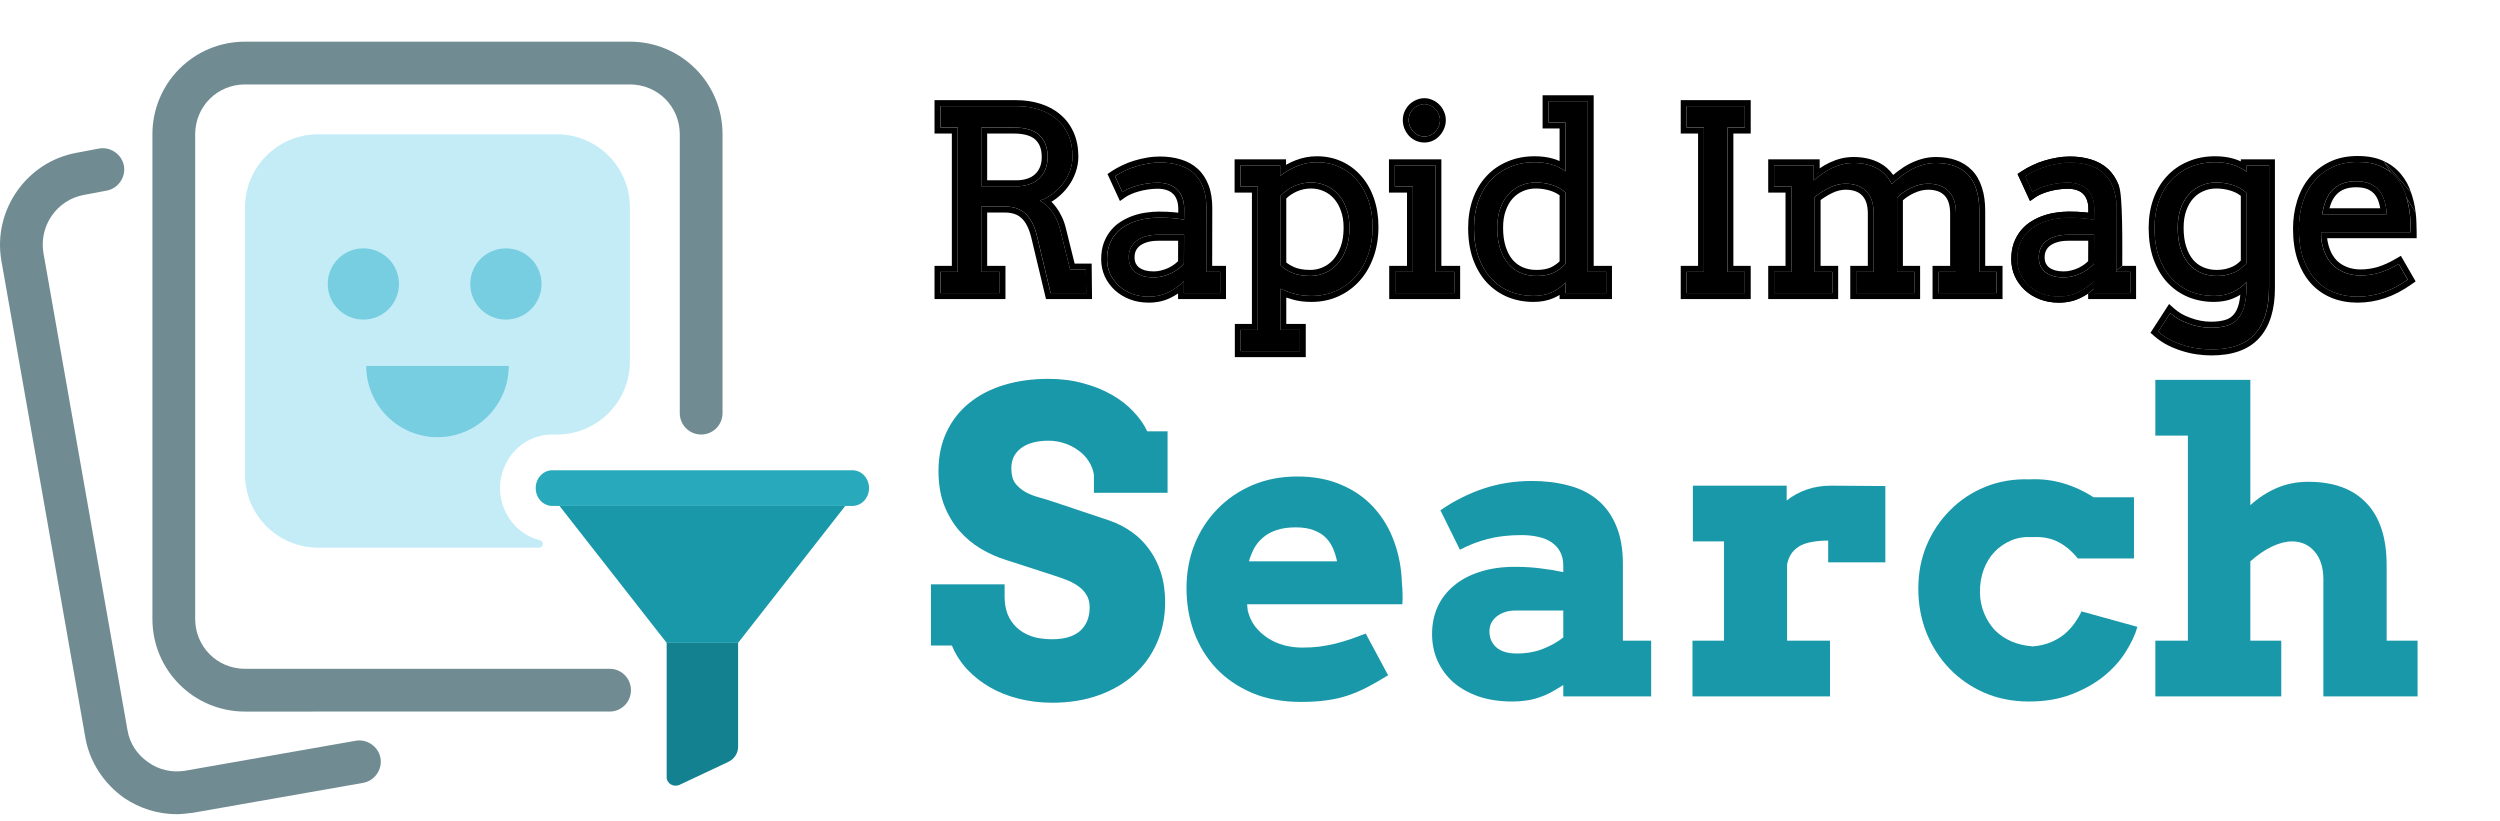
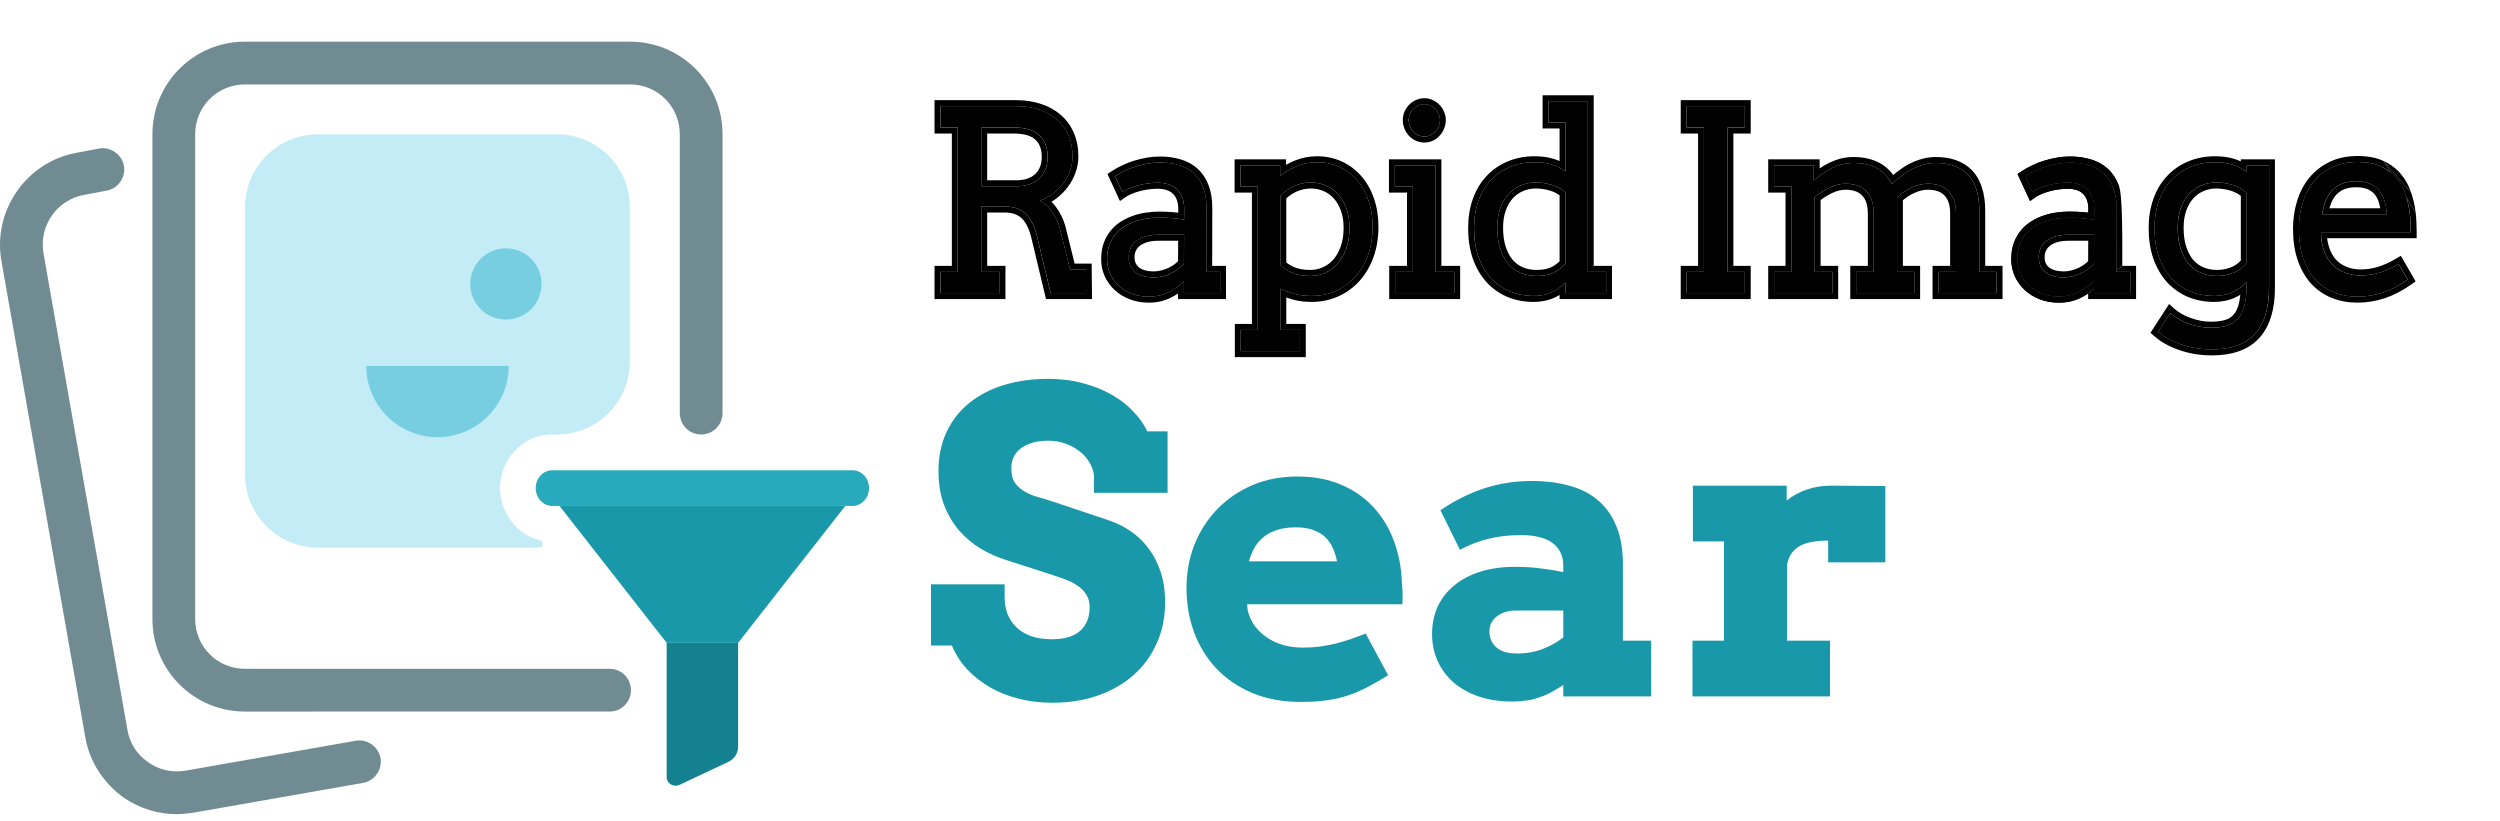
<svg xmlns="http://www.w3.org/2000/svg" width="137" height="45" viewBox="0 0 137 45" fill="none">
  <path d="M59.947 26.023C59.91 25.763 59.817 25.517 59.668 25.287C59.527 25.057 59.341 24.86 59.111 24.696C58.888 24.525 58.632 24.391 58.342 24.295C58.059 24.198 57.762 24.15 57.45 24.15C57.167 24.15 56.903 24.18 56.658 24.239C56.413 24.299 56.197 24.391 56.011 24.518C55.833 24.637 55.688 24.793 55.577 24.986C55.473 25.179 55.421 25.41 55.421 25.677C55.421 26.012 55.491 26.279 55.632 26.48C55.781 26.673 55.967 26.833 56.19 26.959C56.42 27.086 56.673 27.186 56.948 27.26C57.223 27.335 57.491 27.416 57.751 27.506L60.817 28.531C61.24 28.68 61.638 28.884 62.01 29.145C62.381 29.405 62.701 29.721 62.968 30.092C63.243 30.464 63.459 30.891 63.615 31.374C63.771 31.858 63.849 32.4 63.849 33.002C63.849 33.82 63.697 34.567 63.392 35.243C63.095 35.919 62.675 36.499 62.132 36.982C61.59 37.465 60.939 37.841 60.181 38.108C59.423 38.376 58.583 38.51 57.661 38.51C57.015 38.51 56.402 38.435 55.822 38.287C55.25 38.146 54.726 37.938 54.25 37.663C53.774 37.388 53.358 37.06 53.001 36.681C52.644 36.295 52.366 35.86 52.165 35.377H51.017V32.021H55.053V32.712C55.053 33.047 55.105 33.355 55.209 33.638C55.32 33.92 55.484 34.165 55.699 34.373C55.915 34.582 56.186 34.745 56.513 34.864C56.84 34.976 57.223 35.031 57.661 35.031C58.331 35.031 58.84 34.879 59.189 34.574C59.538 34.262 59.713 33.831 59.713 33.281C59.713 32.998 59.65 32.764 59.523 32.578C59.404 32.385 59.248 32.225 59.055 32.099C58.862 31.965 58.646 31.854 58.408 31.765C58.171 31.675 57.937 31.594 57.706 31.519L55.153 30.694C54.67 30.546 54.202 30.338 53.748 30.07C53.302 29.802 52.905 29.468 52.555 29.067C52.213 28.665 51.938 28.197 51.73 27.662C51.529 27.119 51.429 26.502 51.429 25.811C51.429 25.008 51.578 24.295 51.875 23.67C52.172 23.039 52.589 22.507 53.124 22.076C53.659 21.645 54.294 21.318 55.03 21.095C55.766 20.872 56.573 20.761 57.45 20.761C58.141 20.761 58.78 20.842 59.367 21.006C59.955 21.162 60.478 21.374 60.939 21.641C61.408 21.909 61.801 22.217 62.121 22.567C62.448 22.909 62.697 23.265 62.868 23.637H63.983V27.004H59.947V26.023Z" fill="#1998AA" />
  <path d="M68.342 33.114L68.376 33.459C68.458 33.794 68.595 34.087 68.788 34.34C68.989 34.593 69.223 34.805 69.491 34.976C69.758 35.147 70.056 35.277 70.383 35.366C70.71 35.448 71.04 35.488 71.375 35.488C71.709 35.488 72.025 35.47 72.323 35.433C72.627 35.388 72.921 35.332 73.203 35.266C73.486 35.191 73.761 35.109 74.028 35.02C74.296 34.924 74.567 34.823 74.842 34.719L76.069 37.005C75.645 37.265 75.255 37.488 74.898 37.674C74.549 37.852 74.196 38.001 73.839 38.12C73.482 38.239 73.103 38.324 72.702 38.376C72.3 38.435 71.832 38.465 71.297 38.465C70.293 38.465 69.401 38.302 68.621 37.975C67.841 37.64 67.183 37.191 66.648 36.626C66.12 36.061 65.715 35.399 65.432 34.641C65.157 33.883 65.02 33.08 65.02 32.233C65.02 31.386 65.165 30.59 65.455 29.847C65.752 29.104 66.168 28.457 66.703 27.907C67.239 27.35 67.878 26.911 68.621 26.591C69.364 26.272 70.189 26.112 71.096 26.112C72.003 26.112 72.806 26.264 73.504 26.569C74.21 26.866 74.805 27.283 75.288 27.818C75.771 28.346 76.143 28.97 76.403 29.691C76.663 30.404 76.805 31.174 76.827 31.999C76.849 32.185 76.86 32.37 76.86 32.556C76.868 32.735 76.864 32.92 76.849 33.114H68.342ZM71.007 28.899C70.591 28.899 70.234 28.951 69.937 29.055C69.647 29.152 69.401 29.29 69.201 29.468C69 29.639 68.84 29.836 68.721 30.059C68.603 30.282 68.51 30.516 68.443 30.761H73.27C73.218 30.509 73.144 30.271 73.047 30.048C72.951 29.825 72.817 29.628 72.646 29.457C72.475 29.286 72.256 29.152 71.988 29.055C71.728 28.951 71.401 28.899 71.007 28.899Z" fill="#1998AA" />
  <path d="M85.668 37.54C85.408 37.703 85.17 37.845 84.954 37.964C84.739 38.075 84.523 38.164 84.308 38.231C84.092 38.305 83.869 38.358 83.639 38.387C83.409 38.424 83.156 38.443 82.881 38.443C82.189 38.443 81.569 38.35 81.019 38.164C80.476 37.971 80.015 37.711 79.636 37.384C79.265 37.049 78.979 36.659 78.778 36.213C78.577 35.76 78.477 35.269 78.477 34.742C78.477 34.206 78.577 33.712 78.778 33.259C78.986 32.805 79.283 32.419 79.67 32.099C80.056 31.772 80.528 31.519 81.086 31.341C81.651 31.155 82.294 31.062 83.014 31.062C83.542 31.062 84.022 31.092 84.453 31.151C84.891 31.203 85.296 31.27 85.668 31.352V30.995C85.668 30.706 85.612 30.456 85.501 30.248C85.389 30.033 85.233 29.858 85.032 29.724C84.832 29.583 84.59 29.483 84.308 29.423C84.025 29.356 83.717 29.323 83.382 29.323C82.684 29.323 82.067 29.394 81.532 29.535C81.004 29.669 80.495 29.866 80.004 30.126L78.934 27.963C79.692 27.442 80.484 27.045 81.309 26.77C82.141 26.495 83.022 26.357 83.951 26.357C84.672 26.357 85.337 26.439 85.947 26.603C86.564 26.759 87.091 27.019 87.53 27.383C87.969 27.74 88.31 28.208 88.556 28.788C88.808 29.368 88.935 30.074 88.935 30.906V35.109H90.484V38.164H85.668V37.54ZM83.126 35.812C83.654 35.812 84.133 35.726 84.564 35.555C84.995 35.384 85.363 35.176 85.668 34.931V33.459H82.992C82.821 33.459 82.654 33.485 82.49 33.537C82.327 33.589 82.178 33.664 82.045 33.76C81.918 33.857 81.814 33.976 81.732 34.117C81.658 34.258 81.621 34.422 81.621 34.608C81.621 34.95 81.743 35.236 81.989 35.466C82.242 35.697 82.621 35.812 83.126 35.812Z" fill="#1998AA" />
  <path d="M103.317 30.817H100.184V29.624C99.879 29.624 99.601 29.646 99.348 29.691C99.095 29.728 98.872 29.795 98.679 29.892C98.493 29.988 98.333 30.122 98.2 30.293C98.073 30.464 97.984 30.676 97.932 30.928V35.109H100.284V38.164H92.748V35.109H94.476V29.669H92.77V26.614H97.91V27.428C98.237 27.168 98.605 26.967 99.013 26.826C99.422 26.684 99.868 26.614 100.351 26.614C100.842 26.614 101.347 26.617 101.868 26.625C102.388 26.632 102.871 26.636 103.317 26.636V30.817Z" fill="#1998AA" />
-   <path d="M113.864 30.605C113.544 30.204 113.188 29.903 112.794 29.702C112.4 29.494 111.935 29.405 111.4 29.434C110.969 29.405 110.575 29.464 110.218 29.613C109.869 29.762 109.564 29.97 109.304 30.237C109.051 30.505 108.854 30.824 108.713 31.196C108.572 31.56 108.501 31.973 108.501 32.434C108.501 32.842 108.576 33.229 108.724 33.593C108.873 33.957 109.074 34.273 109.326 34.541C109.587 34.801 109.891 35.005 110.241 35.154C110.597 35.303 110.984 35.392 111.4 35.422C111.749 35.392 112.065 35.321 112.348 35.21C112.638 35.091 112.894 34.942 113.117 34.764C113.34 34.578 113.53 34.373 113.686 34.151C113.849 33.92 113.976 33.705 114.065 33.504L117.131 34.351C117.004 34.797 116.785 35.262 116.473 35.745C116.168 36.228 115.767 36.67 115.269 37.072C114.778 37.465 114.191 37.793 113.507 38.053C112.831 38.313 112.058 38.443 111.188 38.443C110.304 38.443 109.49 38.283 108.747 37.964C108.003 37.636 107.364 37.194 106.829 36.637C106.294 36.079 105.874 35.425 105.569 34.675C105.272 33.924 105.123 33.117 105.123 32.255C105.123 31.4 105.276 30.609 105.58 29.881C105.892 29.145 106.32 28.505 106.862 27.963C107.405 27.413 108.048 26.985 108.791 26.681C109.542 26.376 110.356 26.238 111.233 26.268C111.857 26.238 112.463 26.309 113.05 26.48C113.637 26.651 114.195 26.907 114.723 27.249H116.941V30.605H113.864Z" fill="#1998AA" />
-   <path d="M118.112 20.816H123.319V27.684C123.757 27.283 124.236 26.971 124.757 26.748C125.284 26.517 125.864 26.402 126.496 26.402C127.886 26.402 128.949 26.792 129.685 27.573C130.42 28.346 130.788 29.479 130.788 30.973V35.109H132.483V38.164H127.321V31.753C127.321 31.107 127.161 30.598 126.842 30.226C126.522 29.854 126.109 29.669 125.604 29.669C125.27 29.669 124.905 29.762 124.511 29.947C124.118 30.133 123.72 30.404 123.319 30.761V35.109H125.013V38.164H118.112V35.109H119.896V23.871H118.112V20.816Z" fill="#1998AA" />
  <path d="M51.538 5.816H55.698C56.142 5.816 56.551 5.876 56.924 5.998C57.302 6.115 57.628 6.291 57.9 6.525C58.177 6.755 58.392 7.043 58.546 7.39C58.7 7.737 58.777 8.136 58.777 8.587C58.777 8.843 58.731 9.098 58.639 9.35C58.551 9.598 58.425 9.83 58.263 10.046C58.104 10.258 57.916 10.447 57.696 10.614C57.476 10.781 57.236 10.909 56.977 10.999C57.087 11.049 57.197 11.121 57.307 11.216C57.421 11.306 57.526 11.418 57.623 11.554C57.724 11.684 57.814 11.835 57.894 12.007C57.977 12.173 58.043 12.354 58.091 12.547L58.645 14.778H59.509L59.522 16.062H57.577L56.832 12.946C56.696 12.387 56.487 11.977 56.206 11.716C55.929 11.45 55.549 11.317 55.065 11.317H53.78V14.899H54.782V16.062H51.538V14.899H52.487V6.985H51.538V5.816ZM53.78 6.985V10.209H55.698C55.949 10.209 56.177 10.175 56.384 10.107C56.595 10.04 56.775 9.938 56.924 9.803C57.078 9.668 57.197 9.501 57.28 9.303C57.368 9.1 57.412 8.866 57.412 8.6C57.412 8.091 57.263 7.694 56.964 7.411C56.665 7.127 56.19 6.985 55.54 6.985H53.78Z" fill="black" />
  <path d="M64.882 15.413C64.622 15.661 64.335 15.864 64.018 16.021C63.706 16.179 63.35 16.258 62.95 16.258C62.616 16.258 62.308 16.204 62.027 16.096C61.75 15.987 61.511 15.841 61.309 15.656C61.106 15.467 60.948 15.248 60.834 15.001C60.724 14.753 60.669 14.489 60.669 14.21C60.669 13.912 60.711 13.649 60.794 13.419C60.882 13.189 60.996 12.991 61.137 12.824C61.282 12.653 61.449 12.511 61.638 12.399C61.831 12.281 62.032 12.189 62.238 12.121C62.449 12.049 62.662 12 62.877 11.973C63.097 11.941 63.306 11.925 63.504 11.925C63.82 11.925 64.086 11.937 64.302 11.959C64.517 11.977 64.713 12.004 64.888 12.04L64.895 11.466C64.895 11.218 64.86 11.004 64.789 10.824C64.719 10.639 64.62 10.488 64.493 10.371C64.365 10.249 64.212 10.159 64.031 10.101C63.855 10.042 63.658 10.013 63.438 10.013C63.231 10.013 63.034 10.028 62.845 10.06C62.656 10.087 62.478 10.125 62.311 10.175C62.148 10.22 61.996 10.274 61.856 10.337C61.719 10.396 61.603 10.459 61.506 10.526L61.104 9.654C61.267 9.546 61.445 9.447 61.638 9.357C61.831 9.262 62.034 9.184 62.245 9.121C62.46 9.053 62.678 9.001 62.897 8.965C63.121 8.925 63.341 8.904 63.557 8.904C63.952 8.904 64.308 8.954 64.625 9.053C64.941 9.148 65.209 9.296 65.429 9.499C65.649 9.702 65.818 9.961 65.936 10.276C66.055 10.587 66.115 10.961 66.115 11.398L66.108 14.899H66.866V16.062H64.882V15.413ZM63.22 15.203C63.383 15.203 63.546 15.183 63.708 15.143C63.871 15.102 64.025 15.048 64.17 14.98C64.315 14.908 64.449 14.827 64.572 14.737C64.695 14.643 64.798 14.546 64.882 14.446L64.888 12.865H63.464C63.227 12.865 63.009 12.892 62.812 12.946C62.618 13 62.449 13.079 62.304 13.183C62.163 13.286 62.053 13.415 61.974 13.568C61.895 13.721 61.856 13.897 61.856 14.095C61.856 14.28 61.889 14.442 61.955 14.582C62.02 14.717 62.113 14.832 62.231 14.926C62.355 15.016 62.5 15.086 62.667 15.136C62.834 15.181 63.018 15.203 63.22 15.203Z" fill="black" />
  <path d="M67.98 9.06H70.156V9.641C70.446 9.411 70.762 9.229 71.105 9.094C71.448 8.958 71.802 8.891 72.167 8.891C72.615 8.891 73.026 8.976 73.399 9.148C73.773 9.319 74.094 9.56 74.362 9.871C74.635 10.182 74.845 10.556 74.995 10.993C75.144 11.425 75.219 11.905 75.219 12.432C75.219 12.996 75.135 13.509 74.969 13.973C74.802 14.437 74.569 14.836 74.27 15.17C73.975 15.499 73.624 15.755 73.215 15.94C72.806 16.125 72.358 16.217 71.87 16.217C71.523 16.217 71.213 16.179 70.94 16.102C70.672 16.03 70.415 15.936 70.169 15.819V18.083H71.237V19.245H67.993V18.083H68.93V10.222H67.98V9.06ZM71.844 9.999C71.527 9.999 71.222 10.065 70.927 10.195C70.637 10.326 70.384 10.506 70.169 10.736V14.528C70.314 14.681 70.521 14.818 70.789 14.94C71.061 15.062 71.4 15.122 71.804 15.122C72.085 15.122 72.356 15.066 72.615 14.953C72.874 14.841 73.103 14.674 73.301 14.453C73.498 14.228 73.657 13.951 73.775 13.622C73.894 13.293 73.953 12.912 73.953 12.48C73.953 12.083 73.896 11.732 73.782 11.425C73.672 11.119 73.52 10.86 73.327 10.648C73.138 10.436 72.916 10.276 72.661 10.168C72.406 10.056 72.134 9.999 71.844 9.999Z" fill="black" />
  <path d="M76.439 9.06H78.667V14.899H79.695V16.062H76.452V14.899H77.428V10.222H76.439V9.06ZM77.197 6.579C77.197 6.462 77.219 6.352 77.263 6.248C77.311 6.14 77.373 6.048 77.447 5.971C77.526 5.89 77.619 5.827 77.724 5.782C77.83 5.732 77.942 5.707 78.061 5.707C78.175 5.707 78.282 5.732 78.383 5.782C78.489 5.827 78.579 5.89 78.654 5.971C78.733 6.048 78.794 6.14 78.838 6.248C78.887 6.352 78.911 6.462 78.911 6.579C78.911 6.701 78.887 6.816 78.838 6.924C78.794 7.032 78.733 7.129 78.654 7.215C78.579 7.296 78.489 7.361 78.383 7.411C78.282 7.456 78.175 7.478 78.061 7.478C77.942 7.478 77.83 7.456 77.724 7.411C77.619 7.361 77.526 7.296 77.447 7.215C77.373 7.129 77.311 7.032 77.263 6.924C77.219 6.816 77.197 6.701 77.197 6.579Z" fill="black" />
  <path d="M84.858 5.545H87.013V14.899H88.015V16.062H85.787V15.487C85.567 15.717 85.312 15.897 85.022 16.028C84.732 16.154 84.403 16.217 84.033 16.217C83.572 16.217 83.141 16.136 82.741 15.974C82.346 15.807 82.001 15.566 81.706 15.251C81.416 14.931 81.188 14.541 81.021 14.082C80.858 13.617 80.777 13.088 80.777 12.493C80.777 11.953 80.856 11.461 81.014 11.02C81.172 10.574 81.396 10.195 81.686 9.884C81.977 9.569 82.326 9.326 82.735 9.154C83.143 8.979 83.598 8.891 84.099 8.891C84.429 8.891 84.73 8.929 85.002 9.006C85.275 9.078 85.537 9.206 85.787 9.391V6.708H84.858V5.545ZM84.192 15.122C84.556 15.122 84.862 15.068 85.108 14.96C85.354 14.848 85.581 14.681 85.787 14.46V10.54C85.567 10.351 85.315 10.213 85.029 10.128C84.743 10.042 84.451 9.999 84.152 9.999C83.862 9.999 83.59 10.056 83.335 10.168C83.08 10.276 82.856 10.436 82.662 10.648C82.473 10.86 82.324 11.119 82.214 11.425C82.104 11.732 82.049 12.083 82.049 12.48C82.049 12.912 82.102 13.293 82.207 13.622C82.313 13.951 82.46 14.228 82.649 14.453C82.838 14.674 83.064 14.841 83.328 14.953C83.592 15.066 83.88 15.122 84.192 15.122Z" fill="black" />
  <path d="M92.426 5.816H95.617V6.985H94.667V14.899H95.617V16.062H92.426V14.899H93.375V6.985H92.426V5.816Z" fill="black" />
  <path d="M97.219 9.06H99.394V9.878H99.407C99.557 9.747 99.713 9.625 99.876 9.513C100.043 9.395 100.216 9.294 100.396 9.208C100.577 9.123 100.763 9.055 100.957 9.006C101.155 8.956 101.359 8.931 101.57 8.931C102.062 8.931 102.486 9.026 102.842 9.215C103.198 9.4 103.473 9.691 103.666 10.087C103.833 9.934 104.009 9.787 104.194 9.648C104.378 9.504 104.57 9.38 104.767 9.276C104.97 9.172 105.181 9.089 105.4 9.026C105.62 8.963 105.849 8.931 106.086 8.931C106.455 8.931 106.787 8.983 107.081 9.087C107.376 9.19 107.626 9.348 107.833 9.56C108.04 9.772 108.196 10.044 108.301 10.378C108.411 10.707 108.466 11.096 108.466 11.547V14.899H109.415V16.062H106.224V14.899H107.187V11.702C107.187 11.166 107.055 10.761 106.791 10.486C106.528 10.207 106.147 10.067 105.651 10.067C105.356 10.067 105.055 10.139 104.748 10.283C104.44 10.427 104.176 10.61 103.956 10.831V14.899H104.899V16.062H101.715V14.899H102.678V11.702C102.678 11.166 102.543 10.761 102.275 10.486C102.012 10.207 101.631 10.067 101.135 10.067C100.849 10.067 100.561 10.137 100.271 10.276C99.981 10.416 99.706 10.589 99.447 10.797V14.899H100.41V16.062H97.219V14.899H98.168V10.222H97.219V9.06Z" fill="black" />
  <path d="M114.749 15.413C114.489 15.661 114.201 15.864 113.885 16.021C113.573 16.179 113.217 16.258 112.817 16.258C112.483 16.258 112.175 16.204 111.894 16.096C111.617 15.987 111.378 15.841 111.175 15.656C110.973 15.467 110.815 15.248 110.701 15.001C110.591 14.753 110.536 14.489 110.536 14.21C110.536 13.912 110.578 13.649 110.661 13.419C110.749 13.189 110.863 12.991 111.004 12.824C111.149 12.653 111.316 12.511 111.505 12.399C111.698 12.281 111.898 12.189 112.105 12.121C112.316 12.049 112.529 12 112.745 11.973C112.964 11.941 113.173 11.925 113.371 11.925C113.687 11.925 113.953 11.937 114.169 11.959C114.384 11.977 114.579 12.004 114.755 12.04L114.762 11.466C114.762 11.218 114.727 11.004 114.656 10.824C114.586 10.639 114.487 10.488 114.36 10.371C114.232 10.249 114.078 10.159 113.898 10.101C113.722 10.042 113.525 10.013 113.305 10.013C113.098 10.013 112.901 10.028 112.712 10.06C112.523 10.087 112.345 10.125 112.178 10.175C112.015 10.22 111.863 10.274 111.723 10.337C111.586 10.396 111.47 10.459 111.373 10.526L110.971 9.654C111.134 9.546 111.312 9.447 111.505 9.357C111.698 9.262 111.901 9.184 112.112 9.121C112.327 9.053 112.545 9.001 112.764 8.965C112.988 8.925 113.208 8.904 113.424 8.904C113.819 8.904 114.175 8.954 114.492 9.053C114.808 9.148 115.076 9.296 115.296 9.499C115.516 9.702 115.685 9.961 115.804 10.276C115.922 10.587 115.982 10.961 115.982 11.398L115.975 14.899H116.733V16.062H114.749V15.413ZM113.087 15.203C113.25 15.203 113.413 15.183 113.575 15.143C113.738 15.102 113.892 15.048 114.037 14.98C114.182 14.908 114.316 14.827 114.439 14.737C114.562 14.643 114.665 14.546 114.749 14.446L114.755 12.865H113.331C113.094 12.865 112.876 12.892 112.679 12.946C112.485 13 112.316 13.079 112.171 13.183C112.03 13.286 111.92 13.415 111.841 13.568C111.762 13.721 111.723 13.897 111.723 14.095C111.723 14.28 111.756 14.442 111.822 14.582C111.887 14.717 111.98 14.832 112.098 14.926C112.221 15.016 112.367 15.086 112.534 15.136C112.701 15.181 112.885 15.203 113.087 15.203Z" fill="black" />
  <path d="M123.115 15.447C122.891 15.69 122.629 15.879 122.33 16.015C122.036 16.15 121.7 16.217 121.322 16.217C120.86 16.217 120.429 16.136 120.029 15.974C119.634 15.807 119.289 15.566 118.994 15.251C118.704 14.931 118.476 14.541 118.309 14.082C118.146 13.617 118.065 13.088 118.065 12.493C118.065 11.953 118.144 11.461 118.302 11.02C118.46 10.574 118.685 10.195 118.975 9.884C119.265 9.569 119.614 9.326 120.023 9.154C120.432 8.979 120.886 8.891 121.388 8.891C121.73 8.891 122.038 8.931 122.31 9.012C122.587 9.089 122.855 9.224 123.115 9.418V9.06H124.341V15.785C124.341 16.893 124.084 17.731 123.57 18.299C123.06 18.867 122.264 19.151 121.183 19.151C120.946 19.151 120.697 19.133 120.438 19.096C120.179 19.06 119.922 19.002 119.667 18.921C119.416 18.844 119.17 18.745 118.928 18.623C118.691 18.502 118.471 18.353 118.269 18.177L118.928 17.157C119.06 17.274 119.21 17.382 119.377 17.481C119.548 17.58 119.731 17.664 119.924 17.731C120.117 17.803 120.317 17.86 120.524 17.9C120.73 17.941 120.937 17.961 121.144 17.961C121.482 17.961 121.774 17.925 122.02 17.853C122.271 17.781 122.475 17.652 122.634 17.468C122.796 17.287 122.917 17.042 122.996 16.731C123.075 16.42 123.115 16.026 123.115 15.548V15.447ZM121.48 15.122C121.682 15.122 121.867 15.102 122.034 15.062C122.201 15.021 122.352 14.969 122.488 14.906C122.625 14.838 122.743 14.762 122.844 14.676C122.95 14.591 123.04 14.501 123.115 14.406V10.574C122.891 10.371 122.631 10.225 122.337 10.134C122.047 10.044 121.748 9.999 121.44 9.999C121.15 9.999 120.878 10.056 120.623 10.168C120.368 10.276 120.144 10.436 119.95 10.648C119.761 10.86 119.612 11.119 119.502 11.425C119.392 11.732 119.337 12.083 119.337 12.48C119.337 12.912 119.39 13.293 119.495 13.622C119.601 13.951 119.748 14.228 119.937 14.453C120.126 14.674 120.352 14.841 120.616 14.953C120.88 15.066 121.168 15.122 121.48 15.122Z" fill="black" />
  <path d="M127.189 12.723C127.189 12.921 127.202 13.104 127.229 13.27C127.259 13.433 127.301 13.588 127.354 13.737C127.516 14.187 127.776 14.528 128.132 14.757C128.492 14.983 128.899 15.095 129.351 15.095C129.707 15.095 130.052 15.046 130.387 14.947C130.725 14.843 131.079 14.683 131.448 14.467L131.942 15.325C131.494 15.64 131.044 15.875 130.591 16.028C130.138 16.181 129.668 16.258 129.18 16.258C128.719 16.258 128.29 16.179 127.894 16.021C127.503 15.864 127.165 15.629 126.879 15.318C126.598 15.007 126.376 14.62 126.213 14.156C126.055 13.692 125.976 13.151 125.976 12.534C125.976 12.034 126.044 11.563 126.18 11.121C126.317 10.675 126.519 10.288 126.787 9.959C127.059 9.625 127.396 9.362 127.796 9.168C128.196 8.974 128.661 8.877 129.193 8.877C129.707 8.877 130.136 8.958 130.479 9.121C130.826 9.278 131.107 9.49 131.323 9.756C131.542 10.017 131.707 10.317 131.817 10.655C131.931 10.993 132.01 11.337 132.054 11.689C132.076 11.86 132.09 12.034 132.094 12.209C132.103 12.385 132.107 12.556 132.107 12.723H127.189ZM129.108 9.932C128.822 9.932 128.571 9.974 128.356 10.06C128.145 10.141 127.965 10.261 127.815 10.418C127.666 10.571 127.545 10.761 127.453 10.986C127.365 11.211 127.299 11.464 127.255 11.743H130.795C130.778 11.482 130.736 11.241 130.67 11.02C130.608 10.799 130.512 10.607 130.38 10.445C130.248 10.283 130.079 10.157 129.872 10.067C129.666 9.977 129.411 9.932 129.108 9.932Z" fill="black" />
  <path fill-rule="evenodd" clip-rule="evenodd" d="M51.212 5.489H55.694C56.166 5.489 56.607 5.554 57.016 5.686C57.429 5.815 57.792 6.009 58.101 6.274C58.417 6.537 58.662 6.866 58.835 7.256C59.011 7.653 59.094 8.099 59.094 8.588C59.094 8.886 59.041 9.179 58.936 9.466C58.837 9.746 58.695 10.007 58.514 10.248C58.336 10.486 58.126 10.696 57.883 10.88C57.797 10.945 57.709 11.004 57.618 11.059C57.711 11.146 57.796 11.245 57.875 11.354C57.99 11.505 58.091 11.674 58.178 11.861C58.272 12.05 58.345 12.251 58.399 12.466L58.891 14.447H59.823L59.843 16.39H57.321L56.516 13.026L56.516 13.025C56.388 12.502 56.202 12.161 55.986 11.96L55.984 11.959L55.982 11.957C55.779 11.763 55.486 11.647 55.061 11.647H54.097V14.569H55.099V16.39H51.212V14.569H52.161V7.317H51.212V5.489ZM52.483 6.987V14.898H51.533V16.06H54.777V14.898H53.775V11.318H55.061C55.544 11.318 55.925 11.45 56.202 11.716C56.483 11.977 56.692 12.387 56.828 12.946L57.573 16.06H59.518L59.505 14.777H58.641L58.087 12.547C58.039 12.354 57.973 12.173 57.889 12.007C57.81 11.836 57.72 11.685 57.619 11.554C57.524 11.421 57.42 11.31 57.308 11.22C57.306 11.219 57.304 11.218 57.303 11.216C57.193 11.122 57.083 11.05 56.973 11C57.102 10.955 57.226 10.901 57.346 10.837C57.466 10.773 57.581 10.699 57.692 10.615C57.911 10.448 58.1 10.259 58.259 10.048C58.421 9.831 58.547 9.6 58.635 9.352C58.727 9.1 58.773 8.845 58.773 8.588C58.773 8.138 58.696 7.739 58.542 7.393C58.388 7.046 58.173 6.758 57.896 6.528C57.624 6.294 57.298 6.118 56.92 6.001C56.547 5.879 56.138 5.819 55.694 5.819H51.533V6.987H52.483ZM56.284 9.794C56.456 9.739 56.596 9.659 56.708 9.557L56.709 9.556L56.711 9.554C56.826 9.453 56.916 9.328 56.981 9.174L56.983 9.171C57.049 9.018 57.087 8.831 57.087 8.602C57.087 8.163 56.961 7.863 56.741 7.655C56.529 7.453 56.151 7.317 55.536 7.317H54.097V9.88H55.694C55.916 9.88 56.111 9.85 56.282 9.795L56.284 9.794ZM53.775 10.21V6.987H55.536C56.186 6.987 56.661 7.129 56.96 7.413C57.259 7.697 57.408 8.093 57.408 8.602C57.408 8.868 57.364 9.102 57.276 9.305C57.193 9.503 57.074 9.669 56.92 9.804C56.771 9.94 56.591 10.041 56.38 10.108C56.173 10.176 55.944 10.21 55.694 10.21H53.775ZM64.557 15.685C64.669 15.601 64.776 15.51 64.879 15.412V16.06H66.863V14.898H66.105L66.112 11.399C66.112 10.962 66.052 10.588 65.933 10.277C65.815 9.962 65.646 9.703 65.426 9.5C65.206 9.298 64.938 9.149 64.621 9.055C64.305 8.955 63.949 8.906 63.553 8.906C63.338 8.906 63.118 8.926 62.894 8.967C62.674 9.003 62.457 9.055 62.241 9.122C62.03 9.185 61.828 9.264 61.635 9.359C61.441 9.449 61.263 9.548 61.1 9.656L61.503 10.527C61.583 10.471 61.677 10.418 61.785 10.368C61.807 10.358 61.829 10.348 61.852 10.338C61.993 10.275 62.145 10.221 62.307 10.176C62.474 10.126 62.652 10.088 62.841 10.061C63.03 10.03 63.228 10.014 63.435 10.014C63.654 10.014 63.852 10.043 64.028 10.102C64.208 10.16 64.362 10.25 64.49 10.372C64.617 10.489 64.716 10.64 64.786 10.825C64.857 11.005 64.892 11.219 64.892 11.466L64.885 12.04C64.785 12.02 64.678 12.002 64.564 11.988C64.479 11.976 64.391 11.967 64.298 11.959C64.083 11.937 63.817 11.926 63.501 11.926C63.303 11.926 63.094 11.941 62.874 11.973C62.659 12 62.446 12.05 62.235 12.122C62.028 12.189 61.828 12.281 61.635 12.399C61.446 12.511 61.279 12.653 61.133 12.824C60.993 12.991 60.879 13.189 60.791 13.419C60.707 13.648 60.665 13.912 60.665 14.209C60.665 14.488 60.72 14.752 60.83 14.999C60.944 15.247 61.103 15.466 61.305 15.655C61.507 15.839 61.747 15.986 62.024 16.094C62.305 16.202 62.613 16.256 62.947 16.256C63.347 16.256 63.703 16.177 64.015 16.02C64.206 15.924 64.387 15.813 64.557 15.685ZM64.557 16.084C64.428 16.169 64.295 16.246 64.156 16.315C63.794 16.498 63.388 16.585 62.947 16.585C62.578 16.585 62.232 16.526 61.911 16.402L61.909 16.402C61.599 16.281 61.325 16.114 61.091 15.901L61.088 15.898C60.856 15.681 60.672 15.428 60.539 15.14L60.538 15.138L60.538 15.136C60.408 14.844 60.344 14.534 60.344 14.209C60.344 13.881 60.39 13.577 60.489 13.304L60.49 13.301L60.491 13.298C60.591 13.038 60.723 12.807 60.89 12.609L60.891 12.608C61.058 12.41 61.252 12.245 61.472 12.114C61.684 11.986 61.906 11.884 62.135 11.808C62.364 11.73 62.597 11.676 62.832 11.646C63.064 11.613 63.287 11.596 63.501 11.596C63.822 11.596 64.098 11.608 64.328 11.631C64.41 11.638 64.49 11.647 64.568 11.656L64.57 11.464C64.57 11.248 64.539 11.079 64.488 10.947L64.487 10.944C64.432 10.801 64.36 10.696 64.275 10.617L64.273 10.615L64.27 10.613C64.181 10.527 64.07 10.461 63.931 10.416L63.929 10.415C63.79 10.369 63.627 10.343 63.435 10.343C63.244 10.343 63.063 10.358 62.893 10.386L62.889 10.387L62.886 10.387C62.71 10.412 62.547 10.448 62.397 10.492L62.394 10.493L62.391 10.494C62.242 10.535 62.106 10.584 61.981 10.64L61.979 10.641L61.977 10.642C61.855 10.694 61.759 10.747 61.684 10.799L61.373 11.017L60.69 9.536L60.925 9.379C61.102 9.262 61.293 9.156 61.499 9.06C61.707 8.958 61.924 8.874 62.149 8.806C62.377 8.735 62.608 8.68 62.841 8.642C63.081 8.598 63.319 8.577 63.553 8.577C63.974 8.577 64.362 8.629 64.713 8.739C65.07 8.846 65.382 9.017 65.641 9.256C65.902 9.497 66.098 9.8 66.233 10.158C66.37 10.517 66.433 10.933 66.433 11.399V11.399L66.427 14.569H67.185V16.39H64.557V16.084ZM63.217 14.873C63.353 14.873 63.49 14.856 63.629 14.821C63.772 14.786 63.905 14.739 64.03 14.681C64.157 14.618 64.273 14.547 64.379 14.47C64.447 14.417 64.507 14.365 64.558 14.314L64.562 13.194H63.461C63.248 13.194 63.059 13.218 62.892 13.264C62.731 13.309 62.597 13.373 62.486 13.451C62.386 13.525 62.31 13.615 62.255 13.721C62.204 13.821 62.174 13.942 62.174 14.094C62.174 14.238 62.199 14.348 62.24 14.435C62.283 14.523 62.342 14.597 62.42 14.661C62.508 14.724 62.616 14.777 62.749 14.817C62.884 14.853 63.039 14.873 63.217 14.873ZM62.228 14.925C62.109 14.831 62.017 14.716 61.951 14.581C61.885 14.441 61.852 14.279 61.852 14.094C61.852 13.896 61.892 13.72 61.971 13.567C62.05 13.414 62.16 13.286 62.3 13.182C62.446 13.079 62.615 13 62.808 12.946C63.006 12.892 63.224 12.865 63.461 12.865H64.885L64.879 14.445C64.795 14.545 64.692 14.641 64.569 14.736C64.446 14.826 64.311 14.907 64.166 14.979C64.021 15.047 63.867 15.101 63.705 15.141C63.542 15.182 63.38 15.202 63.217 15.202C63.015 15.202 62.83 15.18 62.663 15.135C62.496 15.085 62.351 15.015 62.228 14.925ZM67.656 8.732H70.475V9.032C70.639 8.939 70.81 8.857 70.987 8.788C71.367 8.638 71.76 8.563 72.164 8.563C72.653 8.563 73.11 8.657 73.528 8.848C73.943 9.038 74.301 9.307 74.6 9.653C74.903 9.999 75.135 10.412 75.296 10.884C75.459 11.357 75.539 11.874 75.539 12.432C75.539 13.029 75.45 13.582 75.268 14.087C75.088 14.587 74.834 15.024 74.504 15.391C74.179 15.754 73.791 16.037 73.342 16.24C72.889 16.445 72.396 16.545 71.868 16.545C71.499 16.545 71.16 16.504 70.855 16.419C70.73 16.385 70.608 16.347 70.488 16.305V17.751H71.556V19.571H67.669V17.751H68.605V10.553H67.656V8.732ZM68.927 10.223V18.08H67.991V19.242H71.235V18.08H70.166V15.817C70.272 15.867 70.379 15.913 70.488 15.955C70.634 16.011 70.784 16.059 70.938 16.101C71.21 16.177 71.52 16.215 71.868 16.215C72.356 16.215 72.804 16.123 73.213 15.938C73.621 15.754 73.973 15.497 74.268 15.168C74.567 14.835 74.799 14.437 74.966 13.973C75.133 13.509 75.217 12.995 75.217 12.432C75.217 11.905 75.142 11.426 74.993 10.993C74.843 10.556 74.632 10.183 74.36 9.872C74.092 9.561 73.771 9.32 73.397 9.149C73.024 8.978 72.613 8.892 72.164 8.892C71.799 8.892 71.446 8.96 71.103 9.095C70.883 9.182 70.673 9.288 70.475 9.414C70.364 9.484 70.257 9.56 70.153 9.642V9.061H67.978V10.223H68.927ZM73.478 11.539C73.381 11.269 73.251 11.05 73.09 10.874L73.088 10.871C72.93 10.695 72.747 10.563 72.536 10.474L72.534 10.473L72.531 10.472C72.319 10.378 72.09 10.33 71.841 10.33C71.57 10.33 71.308 10.385 71.053 10.498C70.841 10.594 70.653 10.719 70.488 10.875V14.382C70.592 14.467 70.732 14.554 70.915 14.637C71.136 14.735 71.427 14.792 71.802 14.792C72.04 14.792 72.267 14.744 72.487 14.649C72.702 14.556 72.893 14.417 73.061 14.231C73.227 14.041 73.365 13.802 73.472 13.507C73.574 13.222 73.63 12.882 73.63 12.48C73.63 12.115 73.577 11.805 73.479 11.543L73.478 11.539ZM73.298 14.452C73.101 14.673 72.872 14.84 72.613 14.952C72.353 15.065 72.083 15.121 71.802 15.121C71.397 15.121 71.059 15.06 70.786 14.939C70.518 14.817 70.311 14.68 70.166 14.527V10.737C70.382 10.507 70.635 10.327 70.925 10.196C71.219 10.066 71.525 10 71.841 10C72.131 10 72.404 10.057 72.659 10.169C72.914 10.277 73.136 10.437 73.325 10.649C73.518 10.861 73.67 11.12 73.78 11.426C73.894 11.732 73.951 12.083 73.951 12.48C73.951 12.912 73.892 13.293 73.773 13.621C73.654 13.95 73.496 14.227 73.298 14.452ZM76.115 8.732H78.987V14.569H80.016V16.39H76.129V14.569H77.104V10.553H76.115V8.732ZM77.426 10.223V14.898H76.45V16.06H79.694V14.898H78.665V9.061H76.437V10.223H77.426ZM76.967 6.117L76.969 6.114C77.031 5.974 77.114 5.848 77.218 5.741C77.326 5.63 77.452 5.544 77.594 5.483C77.741 5.415 77.897 5.381 78.059 5.381C78.217 5.381 78.37 5.415 78.513 5.484C78.652 5.545 78.776 5.63 78.88 5.741C78.988 5.848 79.071 5.974 79.13 6.117C79.198 6.263 79.231 6.42 79.231 6.582C79.231 6.748 79.198 6.908 79.132 7.058C79.073 7.202 78.99 7.33 78.886 7.443C78.781 7.557 78.656 7.646 78.516 7.712L78.513 7.714L78.51 7.715C78.367 7.779 78.216 7.81 78.059 7.81C77.899 7.81 77.745 7.779 77.599 7.717L77.594 7.715L77.589 7.712C77.45 7.647 77.325 7.56 77.218 7.45L77.212 7.444L77.206 7.437C77.109 7.326 77.03 7.201 76.969 7.064L76.966 7.059L76.964 7.053C76.903 6.903 76.874 6.745 76.874 6.582C76.874 6.421 76.904 6.266 76.966 6.12L76.967 6.117ZM78.652 7.217L78.886 7.443L78.886 7.443L78.652 7.217ZM78.382 7.413C78.487 7.363 78.578 7.298 78.652 7.217C78.731 7.131 78.793 7.035 78.837 6.927C78.885 6.818 78.909 6.704 78.909 6.582C78.909 6.465 78.885 6.355 78.837 6.251C78.793 6.143 78.731 6.051 78.652 5.974C78.578 5.893 78.487 5.83 78.382 5.785C78.281 5.735 78.173 5.711 78.059 5.711C77.94 5.711 77.828 5.735 77.723 5.785C77.617 5.83 77.525 5.893 77.446 5.974C77.371 6.051 77.309 6.143 77.261 6.251C77.217 6.355 77.195 6.465 77.195 6.582C77.195 6.704 77.217 6.818 77.261 6.927C77.309 7.035 77.371 7.131 77.446 7.217C77.525 7.298 77.617 7.363 77.723 7.413C77.828 7.458 77.94 7.481 78.059 7.481C78.173 7.481 78.281 7.458 78.382 7.413ZM84.535 5.219H87.334V14.569H88.336V16.39H85.465V16.162C85.364 16.224 85.26 16.279 85.151 16.328L85.147 16.33C84.811 16.476 84.438 16.545 84.032 16.545C83.533 16.545 83.062 16.457 82.622 16.279L82.618 16.277C82.181 16.093 81.798 15.826 81.473 15.477L81.471 15.476L81.469 15.474C81.147 15.119 80.898 14.691 80.718 14.196L80.717 14.192C80.539 13.686 80.454 13.118 80.454 12.493C80.454 11.92 80.538 11.39 80.71 10.908C80.882 10.424 81.129 10.006 81.452 9.659C81.775 9.308 82.162 9.039 82.611 8.852C83.063 8.657 83.561 8.563 84.098 8.563C84.451 8.563 84.781 8.604 85.084 8.689C85.214 8.723 85.341 8.769 85.465 8.825V7.04H84.535V5.219ZM85.786 6.71V9.392C85.681 9.315 85.574 9.247 85.465 9.189C85.314 9.11 85.16 9.049 85.002 9.007C84.729 8.931 84.428 8.892 84.098 8.892C83.597 8.892 83.142 8.98 82.734 9.156C82.325 9.327 81.975 9.57 81.685 9.885C81.395 10.196 81.171 10.575 81.013 11.02C80.854 11.462 80.775 11.953 80.775 12.493C80.775 13.088 80.857 13.617 81.019 14.081C81.186 14.54 81.415 14.93 81.705 15.249C81.999 15.565 82.345 15.806 82.74 15.972C83.14 16.134 83.571 16.215 84.032 16.215C84.402 16.215 84.731 16.152 85.022 16.026C85.18 15.955 85.328 15.869 85.465 15.768C85.579 15.684 85.686 15.59 85.786 15.486V16.06H88.015V14.898H87.013V5.548H84.857V6.71H85.786ZM83.459 10.473L83.457 10.474C83.246 10.563 83.06 10.695 82.897 10.873C82.74 11.048 82.612 11.269 82.514 11.539C82.42 11.802 82.369 12.114 82.369 12.48C82.369 12.885 82.419 13.23 82.511 13.518C82.606 13.812 82.734 14.049 82.891 14.236C83.047 14.419 83.233 14.555 83.451 14.648C83.672 14.742 83.917 14.792 84.191 14.792C84.526 14.792 84.784 14.742 84.978 14.657C85.149 14.579 85.311 14.468 85.465 14.321V10.702C85.308 10.589 85.133 10.503 84.938 10.445C84.682 10.368 84.42 10.33 84.151 10.33C83.903 10.33 83.674 10.378 83.461 10.472L83.459 10.473ZM85.786 10.541V14.459C85.58 14.68 85.353 14.846 85.107 14.959C84.861 15.067 84.556 15.121 84.191 15.121C83.879 15.121 83.591 15.065 83.327 14.952C83.063 14.84 82.837 14.673 82.648 14.452C82.459 14.227 82.312 13.95 82.206 13.621C82.101 13.293 82.048 12.912 82.048 12.48C82.048 12.083 82.103 11.732 82.213 11.426C82.323 11.12 82.472 10.861 82.661 10.649C82.855 10.437 83.079 10.277 83.334 10.169C83.588 10.057 83.861 10 84.151 10C84.45 10 84.742 10.043 85.028 10.129C85.314 10.214 85.567 10.352 85.786 10.541ZM92.104 5.489H95.939V7.317H94.989V14.569H95.939V16.39H92.104V14.569H93.054V7.317H92.104V5.489ZM93.375 6.987V14.898H92.426V16.06H95.617V14.898H94.668V6.987H95.617V5.819H92.426V6.987H93.375ZM96.898 8.732H99.717V9.227C99.891 9.106 100.073 9.001 100.262 8.911C100.461 8.817 100.667 8.742 100.88 8.688L100.881 8.687C101.105 8.631 101.335 8.604 101.571 8.604C102.103 8.604 102.579 8.706 102.99 8.923C103.295 9.082 103.547 9.305 103.747 9.587C103.83 9.519 103.915 9.451 104.002 9.385C104.201 9.231 104.408 9.097 104.623 8.984L104.625 8.983C104.846 8.87 105.076 8.779 105.315 8.71C105.564 8.639 105.822 8.604 106.088 8.604C106.486 8.604 106.854 8.659 107.188 8.777C107.525 8.896 107.819 9.079 108.062 9.328C108.31 9.582 108.489 9.901 108.608 10.274C108.732 10.645 108.789 11.072 108.789 11.547V14.569H109.739V16.39H105.904V14.569H106.867V11.703C106.867 11.219 106.748 10.91 106.564 10.718L106.562 10.716C106.376 10.519 106.09 10.397 105.652 10.397C105.41 10.397 105.155 10.456 104.883 10.584C104.651 10.692 104.45 10.823 104.279 10.975V14.569H105.222V16.39H101.395V14.569H102.357V11.703C102.357 11.22 102.237 10.912 102.049 10.72L102.047 10.718L102.045 10.716C101.859 10.519 101.574 10.397 101.136 10.397C100.903 10.397 100.661 10.454 100.409 10.575C100.186 10.682 99.973 10.811 99.769 10.962V14.569H100.732V16.39H96.898V14.569H97.847V10.553H96.898V8.732ZM98.169 10.223V14.898H97.219V16.06H100.411V14.898H99.448V10.797C99.707 10.59 99.982 10.417 100.272 10.277C100.562 10.138 100.85 10.068 101.136 10.068C101.633 10.068 102.013 10.207 102.277 10.487C102.545 10.761 102.679 11.167 102.679 11.703V14.898H101.716V16.06H104.901V14.898H103.958V10.831C104.178 10.611 104.441 10.428 104.749 10.284C105.057 10.14 105.358 10.068 105.652 10.068C106.149 10.068 106.529 10.207 106.793 10.487C107.057 10.761 107.189 11.167 107.189 11.703V14.898H106.226V16.06H109.417V14.898H108.468V11.547C108.468 11.097 108.413 10.707 108.303 10.379C108.197 10.045 108.041 9.773 107.835 9.561C107.628 9.35 107.378 9.192 107.083 9.088C106.789 8.985 106.457 8.933 106.088 8.933C105.85 8.933 105.622 8.964 105.402 9.028C105.182 9.091 104.971 9.174 104.769 9.277C104.571 9.381 104.38 9.505 104.195 9.649C104.101 9.72 104.009 9.794 103.919 9.869C103.833 9.94 103.749 10.013 103.668 10.088C103.617 9.985 103.562 9.889 103.5 9.8C103.326 9.548 103.107 9.353 102.844 9.217C102.488 9.028 102.063 8.933 101.571 8.933C101.36 8.933 101.156 8.958 100.958 9.007C100.764 9.057 100.578 9.124 100.397 9.21C100.217 9.296 100.044 9.397 99.876 9.514C99.823 9.551 99.769 9.59 99.717 9.629C99.611 9.708 99.508 9.791 99.408 9.879H99.395V9.061H97.219V10.223H98.169ZM114.43 15.685C114.541 15.601 114.649 15.51 114.751 15.412V15.824V16.06H116.736V14.898H115.978L115.978 14.83L115.984 11.399C115.984 10.962 115.925 10.588 115.806 10.277C115.688 9.962 115.518 9.703 115.299 9.5C115.079 9.298 114.811 9.149 114.494 9.055C114.178 8.955 113.822 8.906 113.426 8.906C113.211 8.906 112.991 8.926 112.767 8.967C112.547 9.003 112.329 9.055 112.114 9.122C111.903 9.185 111.701 9.264 111.507 9.359C111.314 9.449 111.136 9.548 110.973 9.656L111.375 10.527C111.456 10.471 111.55 10.418 111.658 10.368C111.68 10.358 111.702 10.348 111.725 10.338C111.866 10.275 112.017 10.221 112.18 10.176C112.347 10.126 112.525 10.088 112.714 10.061C112.903 10.03 113.101 10.014 113.307 10.014C113.527 10.014 113.725 10.043 113.901 10.102C114.081 10.16 114.235 10.25 114.362 10.372C114.49 10.489 114.589 10.64 114.659 10.825C114.729 11.005 114.765 11.219 114.765 11.466L114.758 12.04C114.657 12.02 114.55 12.002 114.437 11.988C114.352 11.976 114.263 11.967 114.171 11.959C113.956 11.937 113.69 11.926 113.373 11.926C113.175 11.926 112.967 11.941 112.747 11.973C112.532 12 112.318 12.05 112.107 12.122C111.901 12.189 111.701 12.281 111.507 12.399C111.318 12.511 111.151 12.653 111.006 12.824C110.866 12.991 110.751 13.189 110.663 13.419C110.58 13.648 110.538 13.912 110.538 14.209C110.538 14.488 110.593 14.752 110.703 14.999C110.817 15.247 110.975 15.466 111.178 15.655C111.38 15.839 111.619 15.986 111.896 16.094C112.178 16.202 112.485 16.256 112.819 16.256C113.219 16.256 113.575 16.177 113.888 16.02C114.079 15.924 114.259 15.813 114.43 15.685ZM114.43 16.084C114.301 16.169 114.167 16.246 114.029 16.316C113.667 16.498 113.261 16.585 112.819 16.585C112.451 16.585 112.105 16.526 111.783 16.402L111.782 16.402C111.472 16.281 111.198 16.114 110.964 15.901L110.961 15.898C110.729 15.681 110.545 15.428 110.412 15.14L110.411 15.138L110.41 15.136C110.281 14.844 110.217 14.534 110.217 14.209C110.217 13.881 110.263 13.577 110.362 13.304L110.363 13.301L110.364 13.298C110.464 13.038 110.596 12.807 110.763 12.609L110.763 12.608C110.931 12.41 111.125 12.245 111.345 12.114C111.557 11.986 111.778 11.883 112.008 11.808C112.237 11.73 112.47 11.676 112.705 11.646C112.937 11.613 113.16 11.596 113.373 11.596C113.695 11.596 113.971 11.608 114.2 11.631C114.283 11.638 114.363 11.647 114.441 11.656L114.443 11.466V11.465C114.443 11.248 114.412 11.079 114.36 10.947L114.359 10.944C114.305 10.801 114.233 10.696 114.148 10.617L114.145 10.615L114.143 10.613C114.054 10.527 113.942 10.461 113.804 10.416L113.801 10.415C113.663 10.369 113.5 10.343 113.307 10.343C113.117 10.343 112.936 10.358 112.766 10.386L112.762 10.387L112.758 10.387C112.583 10.412 112.42 10.448 112.269 10.492L112.267 10.493L112.264 10.494C112.115 10.535 111.979 10.584 111.854 10.64L111.852 10.641L111.849 10.642C111.728 10.694 111.632 10.747 111.557 10.799L111.246 11.017L110.562 9.536L110.798 9.379C110.975 9.262 111.166 9.156 111.372 9.06C111.58 8.958 111.796 8.874 112.022 8.806C112.25 8.735 112.48 8.68 112.713 8.642C112.954 8.598 113.192 8.577 113.426 8.577C113.847 8.577 114.235 8.629 114.586 8.739C114.943 8.846 115.255 9.017 115.514 9.256C115.775 9.497 115.971 9.8 116.106 10.158M114.43 16.084V16.39H117.057V14.569H116.3M113.09 14.873C113.226 14.873 113.363 14.856 113.502 14.821C113.644 14.786 113.778 14.739 113.903 14.681C114.03 14.618 114.146 14.547 114.251 14.47C114.32 14.417 114.379 14.365 114.43 14.314L114.435 13.194H113.334C113.12 13.194 112.931 13.218 112.765 13.264C112.603 13.309 112.47 13.373 112.359 13.451C112.259 13.525 112.183 13.615 112.128 13.721C112.076 13.821 112.046 13.942 112.046 14.094C112.046 14.238 112.072 14.348 112.112 14.435C112.155 14.523 112.215 14.597 112.293 14.661C112.381 14.724 112.489 14.777 112.622 14.817C112.757 14.853 112.912 14.873 113.09 14.873ZM112.101 14.925C111.982 14.831 111.89 14.716 111.824 14.581C111.758 14.441 111.725 14.279 111.725 14.094C111.725 13.896 111.764 13.72 111.844 13.567C111.923 13.414 112.033 13.286 112.173 13.182C112.318 13.079 112.488 13 112.681 12.946C112.879 12.892 113.096 12.865 113.334 12.865H114.758L114.751 14.445C114.668 14.545 114.565 14.641 114.441 14.736C114.318 14.826 114.184 14.907 114.039 14.979C113.894 15.047 113.74 15.101 113.578 15.141C113.415 15.182 113.252 15.202 113.09 15.202C112.888 15.202 112.703 15.18 112.536 15.135C112.369 15.085 112.224 15.015 112.101 14.925ZM119.187 17.355C119.249 17.398 119.313 17.439 119.38 17.479C119.551 17.578 119.734 17.661 119.927 17.729C120.121 17.801 120.321 17.857 120.527 17.898C120.734 17.938 120.94 17.958 121.147 17.958C121.485 17.958 121.778 17.922 122.024 17.85C122.274 17.778 122.479 17.65 122.637 17.465C122.8 17.285 122.921 17.04 123 16.729C123.058 16.5 123.095 16.225 123.11 15.905C123.116 15.791 123.118 15.672 123.118 15.547V15.445C123.086 15.48 123.053 15.514 123.02 15.547C122.948 15.616 122.873 15.68 122.795 15.74C122.652 15.847 122.499 15.938 122.334 16.013C122.039 16.148 121.703 16.215 121.325 16.215C120.863 16.215 120.433 16.134 120.033 15.972C119.637 15.806 119.292 15.565 118.997 15.249C118.707 14.93 118.479 14.54 118.312 14.081C118.149 13.617 118.068 13.088 118.068 12.493C118.068 11.953 118.147 11.462 118.305 11.02C118.463 10.575 118.688 10.196 118.978 9.885C119.268 9.57 119.617 9.327 120.026 9.156C120.435 8.98 120.89 8.892 121.391 8.892C121.734 8.892 122.041 8.933 122.314 9.014C122.478 9.059 122.639 9.125 122.797 9.212C122.906 9.271 123.013 9.34 123.118 9.419V9.061H124.345V15.783C124.345 16.891 124.088 17.729 123.573 18.296C123.063 18.864 122.268 19.147 121.187 19.147C120.949 19.147 120.701 19.129 120.441 19.093C120.182 19.057 119.925 18.999 119.67 18.918C119.419 18.841 119.173 18.742 118.932 18.62C118.694 18.499 118.474 18.35 118.272 18.175L118.932 17.154C119.011 17.225 119.096 17.291 119.187 17.355ZM119.576 19.233C119.309 19.151 119.047 19.045 118.79 18.916L118.788 18.915C118.527 18.782 118.286 18.619 118.064 18.426L117.846 18.237L118.866 16.66L119.142 16.906C119.257 17.007 119.389 17.103 119.539 17.193C119.692 17.281 119.856 17.356 120.031 17.417L120.034 17.418L120.037 17.419C120.214 17.485 120.397 17.537 120.588 17.574C120.775 17.611 120.961 17.629 121.147 17.629C121.465 17.629 121.726 17.595 121.936 17.534L121.937 17.533C122.133 17.477 122.282 17.381 122.395 17.248L122.398 17.245L122.401 17.242C122.518 17.112 122.619 16.92 122.689 16.646C122.724 16.505 122.752 16.341 122.77 16.152C122.672 16.212 122.57 16.266 122.464 16.314C122.122 16.471 121.74 16.545 121.325 16.545C120.826 16.545 120.355 16.457 119.914 16.279L119.91 16.277C119.473 16.093 119.091 15.826 118.765 15.477L118.764 15.476L118.762 15.474C118.44 15.119 118.19 14.691 118.01 14.196L118.009 14.192C117.832 13.686 117.746 13.118 117.746 12.493C117.746 11.92 117.83 11.39 118.003 10.907L118.003 10.908M119.576 19.233C119.848 19.319 120.121 19.381 120.398 19.42C120.67 19.458 120.933 19.477 121.187 19.477C122.318 19.477 123.216 19.18 123.81 18.519C124.399 17.869 124.666 16.938 124.666 15.783V8.732H122.797V8.844C122.668 8.784 122.536 8.734 122.401 8.697C122.094 8.606 121.757 8.563 121.391 8.563C120.853 8.563 120.356 8.657 119.903 8.852C119.455 9.039 119.067 9.308 118.745 9.659C118.421 10.005 118.175 10.423 118.003 10.907M122.646 14.419L122.648 14.417C122.704 14.372 122.754 14.326 122.797 14.28V10.731C122.635 10.607 122.453 10.514 122.248 10.451L122.247 10.451C121.988 10.37 121.72 10.33 121.444 10.33C121.195 10.33 120.966 10.378 120.753 10.472L120.751 10.473L120.749 10.474C120.538 10.563 120.352 10.695 120.189 10.873C120.033 11.049 119.904 11.269 119.807 11.539C119.713 11.802 119.662 12.114 119.662 12.48C119.662 12.885 119.711 13.23 119.804 13.518C119.898 13.812 120.026 14.049 120.183 14.236C120.339 14.418 120.525 14.555 120.743 14.648C120.964 14.742 121.21 14.792 121.483 14.792C121.665 14.792 121.824 14.773 121.963 14.74C122.111 14.704 122.242 14.659 122.356 14.606C122.471 14.549 122.566 14.487 122.643 14.421L122.646 14.419ZM122.492 14.905C122.356 14.968 122.204 15.02 122.037 15.06C121.87 15.101 121.685 15.121 121.483 15.121C121.171 15.121 120.883 15.065 120.619 14.952C120.356 14.84 120.129 14.673 119.94 14.452C119.751 14.227 119.604 13.95 119.499 13.621C119.393 13.293 119.34 12.912 119.34 12.48C119.34 12.083 119.395 11.732 119.505 11.426C119.615 11.12 119.765 10.861 119.954 10.649C120.147 10.437 120.371 10.277 120.626 10.169C120.881 10.057 121.154 10 121.444 10C121.751 10 122.05 10.045 122.34 10.135C122.635 10.226 122.894 10.372 123.118 10.575V14.405C123.044 14.499 122.954 14.59 122.848 14.675C122.747 14.761 122.628 14.837 122.492 14.905ZM126.791 9.96C126.523 10.289 126.321 10.676 126.184 11.122C126.048 11.563 125.98 12.034 125.98 12.534C125.98 13.151 126.059 13.691 126.217 14.155C126.38 14.619 126.602 15.006 126.883 15.317C127.169 15.628 127.507 15.862 127.899 16.02C128.294 16.177 128.723 16.256 129.184 16.256C129.672 16.256 130.143 16.179 130.595 16.026C131.048 15.873 131.499 15.639 131.947 15.324L131.452 14.466C131.083 14.682 130.729 14.842 130.391 14.945C130.057 15.044 129.712 15.094 129.356 15.094C128.903 15.094 128.496 14.981 128.136 14.756C127.78 14.527 127.521 14.187 127.358 13.736C127.305 13.588 127.263 13.432 127.233 13.27C127.222 13.2 127.213 13.128 127.206 13.052C127.198 12.948 127.193 12.838 127.193 12.723H132.112C132.112 12.615 132.11 12.505 132.106 12.393C132.104 12.333 132.102 12.271 132.099 12.209C132.094 12.034 132.081 11.86 132.059 11.689C132.024 11.408 131.966 11.13 131.886 10.858C131.866 10.79 131.844 10.723 131.822 10.656C131.712 10.318 131.547 10.018 131.327 9.757C131.23 9.637 131.119 9.528 130.995 9.43C130.844 9.311 130.674 9.209 130.483 9.122C130.14 8.96 129.712 8.879 129.198 8.879C128.666 8.879 128.2 8.976 127.8 9.169C127.4 9.363 127.063 9.627 126.791 9.96ZM130.616 8.822C130.219 8.635 129.741 8.549 129.198 8.549C128.628 8.549 128.113 8.653 127.662 8.872C127.222 9.085 126.848 9.377 126.544 9.748L126.544 9.749C126.247 10.113 126.025 10.54 125.878 11.023C125.731 11.499 125.658 12.003 125.658 12.534C125.658 13.179 125.741 13.757 125.914 14.264L125.915 14.266C126.09 14.765 126.332 15.193 126.648 15.541L126.649 15.543C126.968 15.889 127.346 16.151 127.781 16.326L127.782 16.327C128.218 16.5 128.686 16.585 129.184 16.585C129.706 16.585 130.21 16.503 130.696 16.339C131.181 16.175 131.659 15.926 132.129 15.595L132.377 15.421L131.568 14.019L131.293 14.18C130.941 14.386 130.611 14.534 130.3 14.629C129.996 14.719 129.682 14.765 129.356 14.765C128.958 14.765 128.611 14.667 128.305 14.476C128.017 14.29 127.8 14.012 127.66 13.622C127.614 13.492 127.577 13.356 127.549 13.212C127.541 13.161 127.535 13.108 127.529 13.052H132.433V12.723C132.433 12.552 132.429 12.376 132.42 12.197C132.415 12.011 132.401 11.828 132.378 11.647M130.616 8.822C131.001 8.997 131.322 9.236 131.573 9.544C131.819 9.838 132.004 10.174 132.126 10.55M128.476 10.368L128.473 10.37C128.304 10.434 128.165 10.528 128.05 10.649L128.049 10.65L128.047 10.652C127.931 10.771 127.832 10.922 127.754 11.112C127.718 11.206 127.685 11.306 127.656 11.414H130.437C130.418 11.31 130.395 11.211 130.367 11.117L130.366 11.114L130.365 11.111C130.315 10.931 130.238 10.781 130.137 10.657C130.041 10.539 129.915 10.443 129.751 10.371C129.595 10.303 129.386 10.262 129.112 10.262C128.857 10.262 128.647 10.3 128.476 10.368ZM130.763 11.414C130.78 11.52 130.792 11.63 130.8 11.743H127.259C127.277 11.629 127.299 11.519 127.324 11.414C127.361 11.262 127.405 11.12 127.457 10.987C127.549 10.761 127.67 10.572 127.82 10.419C127.969 10.261 128.149 10.142 128.36 10.061C128.576 9.976 128.826 9.933 129.112 9.933C129.415 9.933 129.67 9.978 129.877 10.068C130.083 10.158 130.252 10.284 130.384 10.446C130.516 10.608 130.613 10.8 130.674 11.02C130.712 11.145 130.741 11.276 130.763 11.414Z" fill="black" />
  <path d="M114.751 15.412C114.649 15.51 114.541 15.601 114.43 15.685C114.259 15.813 114.079 15.924 113.888 16.02C113.575 16.177 113.219 16.256 112.819 16.256C112.485 16.256 112.178 16.202 111.896 16.094C111.619 15.986 111.38 15.839 111.178 15.655C110.975 15.466 110.817 15.247 110.703 14.999C110.593 14.752 110.538 14.488 110.538 14.209C110.538 13.912 110.58 13.648 110.663 13.419C110.751 13.189 110.866 12.991 111.006 12.824C111.151 12.653 111.318 12.511 111.507 12.399C111.701 12.281 111.901 12.189 112.107 12.122C112.318 12.05 112.532 12 112.747 11.973C112.967 11.941 113.175 11.926 113.373 11.926C113.69 11.926 113.956 11.937 114.171 11.959C114.263 11.967 114.352 11.976 114.437 11.988C114.55 12.002 114.657 12.02 114.758 12.04L114.765 11.466C114.765 11.219 114.729 11.005 114.659 10.825C114.589 10.64 114.49 10.489 114.362 10.372C114.235 10.25 114.081 10.16 113.901 10.102C113.725 10.043 113.527 10.014 113.307 10.014C113.101 10.014 112.903 10.03 112.714 10.061C112.525 10.088 112.347 10.126 112.18 10.176C112.017 10.221 111.866 10.275 111.725 10.338C111.702 10.348 111.68 10.358 111.658 10.368C111.55 10.418 111.456 10.471 111.375 10.527L110.973 9.656C111.136 9.548 111.314 9.449 111.507 9.359C111.701 9.264 111.903 9.185 112.114 9.122C112.329 9.055 112.547 9.003 112.767 8.967C112.991 8.926 113.211 8.906 113.426 8.906C113.822 8.906 114.178 8.955 114.494 9.055C114.811 9.149 115.079 9.298 115.299 9.5C115.518 9.703 115.688 9.962 115.806 10.277C115.925 10.588 115.984 10.962 115.984 11.399L115.978 14.83L116.3 14.569C116.3 13.61 116.339 10.625 116.106 10.158C115.971 9.8 115.775 9.497 115.514 9.256C115.255 9.017 114.943 8.846 114.586 8.739C114.235 8.629 113.847 8.577 113.426 8.577C113.192 8.577 112.954 8.598 112.713 8.642C112.48 8.68 112.25 8.735 112.022 8.806C111.796 8.874 111.58 8.958 111.372 9.06C111.166 9.156 110.975 9.262 110.798 9.379L110.562 9.536L111.246 11.017L111.557 10.799C111.632 10.747 111.728 10.694 111.849 10.642L111.852 10.641L111.854 10.64C111.979 10.584 112.115 10.535 112.264 10.494L112.267 10.493L112.269 10.492C112.42 10.448 112.583 10.412 112.758 10.387L112.762 10.387L112.766 10.386C112.936 10.358 113.117 10.343 113.307 10.343C113.5 10.343 113.663 10.369 113.801 10.415L113.804 10.416C113.942 10.461 114.054 10.527 114.143 10.613L114.145 10.615L114.148 10.617C114.233 10.696 114.305 10.801 114.359 10.944L114.36 10.947C114.412 11.079 114.443 11.248 114.443 11.465V11.466L114.441 11.656C114.363 11.647 114.283 11.638 114.2 11.631C113.971 11.608 113.695 11.596 113.373 11.596C113.16 11.596 112.937 11.613 112.705 11.646C112.47 11.676 112.237 11.73 112.008 11.808C111.778 11.883 111.557 11.986 111.345 12.114C111.125 12.245 110.931 12.41 110.763 12.608L110.763 12.609C110.596 12.807 110.464 13.038 110.364 13.298L110.363 13.301L110.362 13.304C110.263 13.577 110.217 13.881 110.217 14.209C110.217 14.534 110.281 14.844 110.41 15.136L110.411 15.138L110.412 15.14C110.545 15.428 110.729 15.681 110.961 15.898L110.964 15.901C111.198 16.114 111.472 16.281 111.782 16.402L111.783 16.402C112.105 16.526 112.451 16.585 112.819 16.585C113.261 16.585 113.667 16.498 114.029 16.316C114.167 16.246 114.301 16.169 114.43 16.084L114.751 15.824V15.412Z" fill="black" />
  <path d="M131.822 10.656C131.844 10.723 131.866 10.79 131.886 10.858L132.378 11.647C132.334 11.207 132.192 10.732 132.126 10.55L130.616 8.822L130.995 9.43C131.119 9.528 131.23 9.637 131.327 9.757C131.547 10.018 131.712 10.318 131.822 10.656Z" fill="black" />
  <path d="M9.68 44.617C8.665 44.617 7.649 44.305 6.79 43.719C5.697 42.938 4.916 41.767 4.681 40.439L0.073 14.273C-0.396 11.539 1.44 8.883 4.174 8.376L5.423 8.141C6.048 8.024 6.673 8.454 6.79 9.079C6.907 9.704 6.478 10.328 5.853 10.445L4.603 10.68C3.119 10.953 2.143 12.359 2.377 13.843L6.986 40.009C7.103 40.712 7.493 41.337 8.118 41.767C8.704 42.196 9.446 42.352 10.149 42.235L19.483 40.595C20.108 40.478 20.732 40.907 20.85 41.532C20.967 42.157 20.537 42.782 19.912 42.899L10.579 44.539C10.266 44.578 9.954 44.617 9.68 44.617Z" fill="#708C92" />
  <path d="M27.879 20.053H20.069C20.069 22.201 21.826 23.958 23.974 23.958C26.122 23.958 27.879 22.201 27.879 20.053Z" fill="#59BDD0" />
-   <path d="M19.912 13.609C19.394 13.609 18.898 13.815 18.532 14.181C18.165 14.547 17.96 15.044 17.96 15.562C17.96 16.079 18.165 16.576 18.532 16.942C18.898 17.308 19.394 17.514 19.912 17.514C20.43 17.514 20.927 17.308 21.293 16.942C21.659 16.576 21.865 16.079 21.865 15.562C21.865 15.044 21.659 14.547 21.293 14.181C20.927 13.815 20.43 13.609 19.912 13.609Z" fill="#59BDD0" />
  <path d="M27.723 13.609C27.205 13.609 26.709 13.815 26.342 14.181C25.976 14.547 25.77 15.044 25.77 15.562C25.77 16.079 25.976 16.576 26.342 16.942C26.709 17.308 27.205 17.514 27.723 17.514C28.241 17.514 28.738 17.308 29.104 16.942C29.47 16.576 29.676 16.079 29.676 15.562C29.676 15.044 29.47 14.547 29.104 14.181C28.738 13.815 28.241 13.609 27.723 13.609Z" fill="#59BDD0" />
  <path opacity="0.54" d="M34.518 11.36C34.518 9.151 32.727 7.36 30.518 7.36H17.429C15.22 7.36 13.429 9.151 13.429 11.36V26.011C13.429 28.221 15.22 30.011 17.429 30.011H29.541C29.713 30.011 29.81 29.813 29.704 29.678C29.674 29.64 29.632 29.613 29.585 29.602C28.257 29.277 27.4 28.03 27.4 26.748C27.4 25.256 28.56 23.812 30.27 23.812H30.518C32.727 23.812 34.518 22.021 34.518 19.812V11.36Z" fill="#90DDF0" />
  <path d="M13.429 38.994C19.253 38.994 29.893 38.994 33.412 38.993C34.059 38.993 34.576 38.469 34.576 37.822C34.576 37.175 34.059 36.65 33.412 36.65C29.893 36.65 19.251 36.651 13.429 36.651C11.906 36.651 10.696 35.44 10.696 33.917V7.36C10.696 5.837 11.906 4.627 13.429 4.627H34.518C36.041 4.627 37.252 5.837 37.252 7.36V22.64C37.252 23.288 37.777 23.812 38.424 23.812C39.071 23.812 39.595 23.288 39.595 22.64V7.36C39.595 4.549 37.33 2.283 34.518 2.283H13.429C10.617 2.283 8.352 4.549 8.352 7.36V33.917C8.352 36.729 10.617 38.994 13.429 38.994Z" fill="#708C92" />
  <path d="M46.71 27.726H30.27C29.766 27.726 29.357 27.288 29.357 26.748C29.357 26.207 29.766 25.769 30.27 25.769H46.71C47.215 25.769 47.624 26.207 47.624 26.748C47.624 27.288 47.215 27.726 46.71 27.726Z" fill="#28AABC" />
  <path d="M40.448 35.228H36.533L30.662 27.726H46.319L40.448 35.228Z" fill="#1998AA" />
  <path d="M40.448 35.228H36.533V42.596C36.533 42.938 36.916 43.161 37.241 43.008L39.907 41.753C40.238 41.598 40.448 41.279 40.448 40.93V35.228Z" fill="#148191" />
</svg>